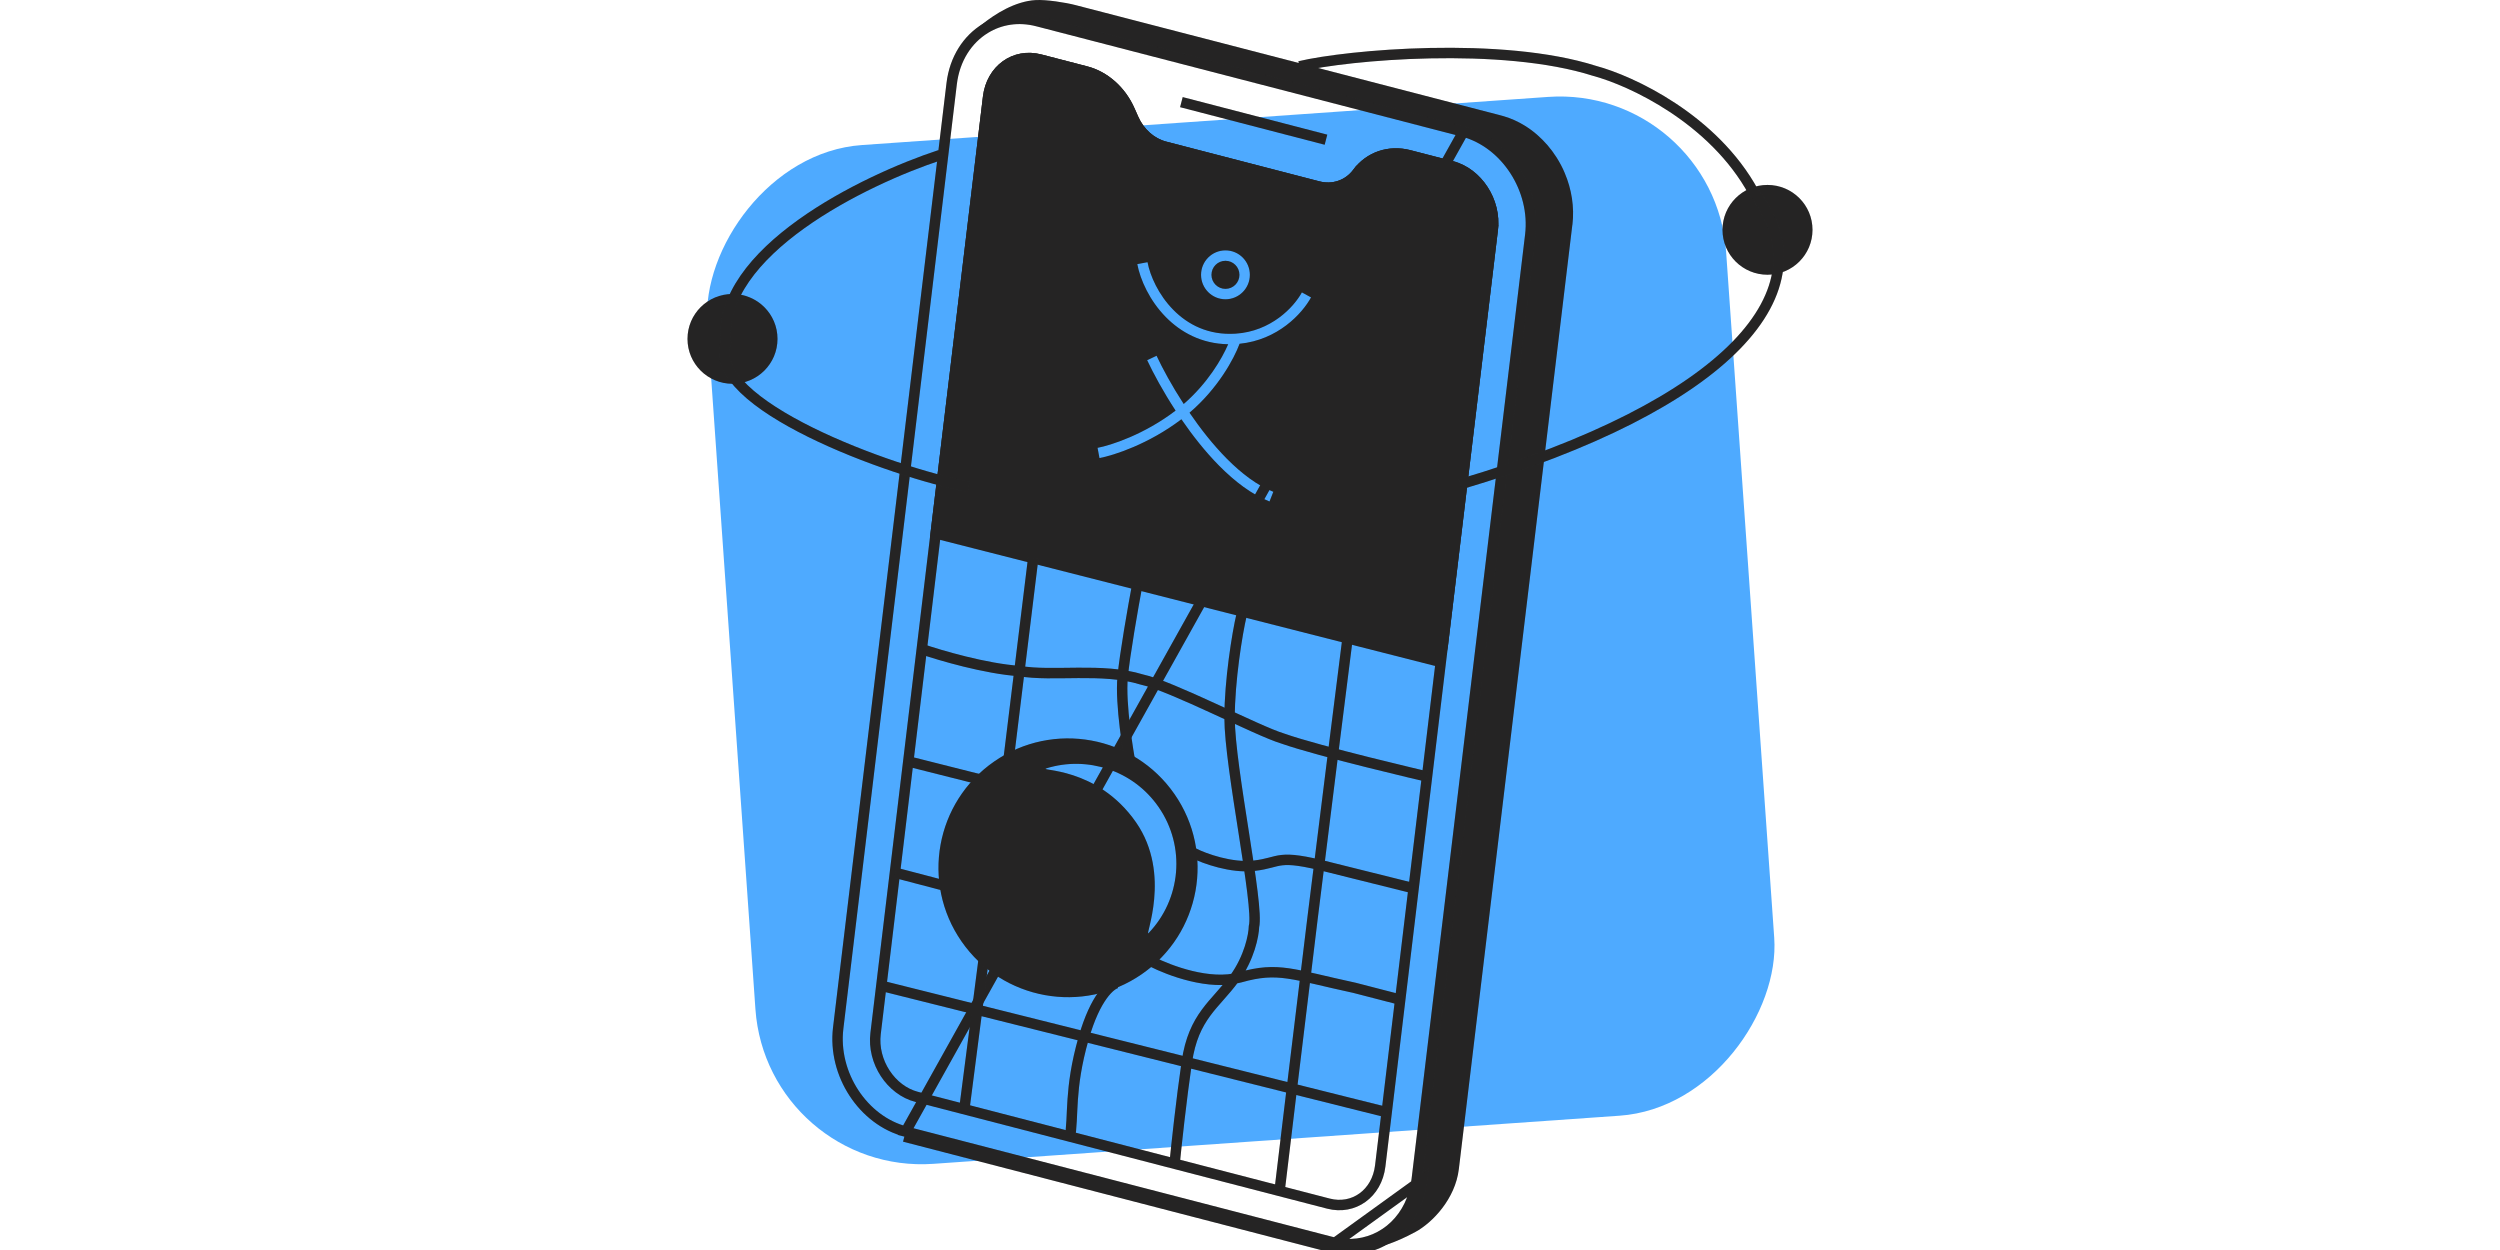
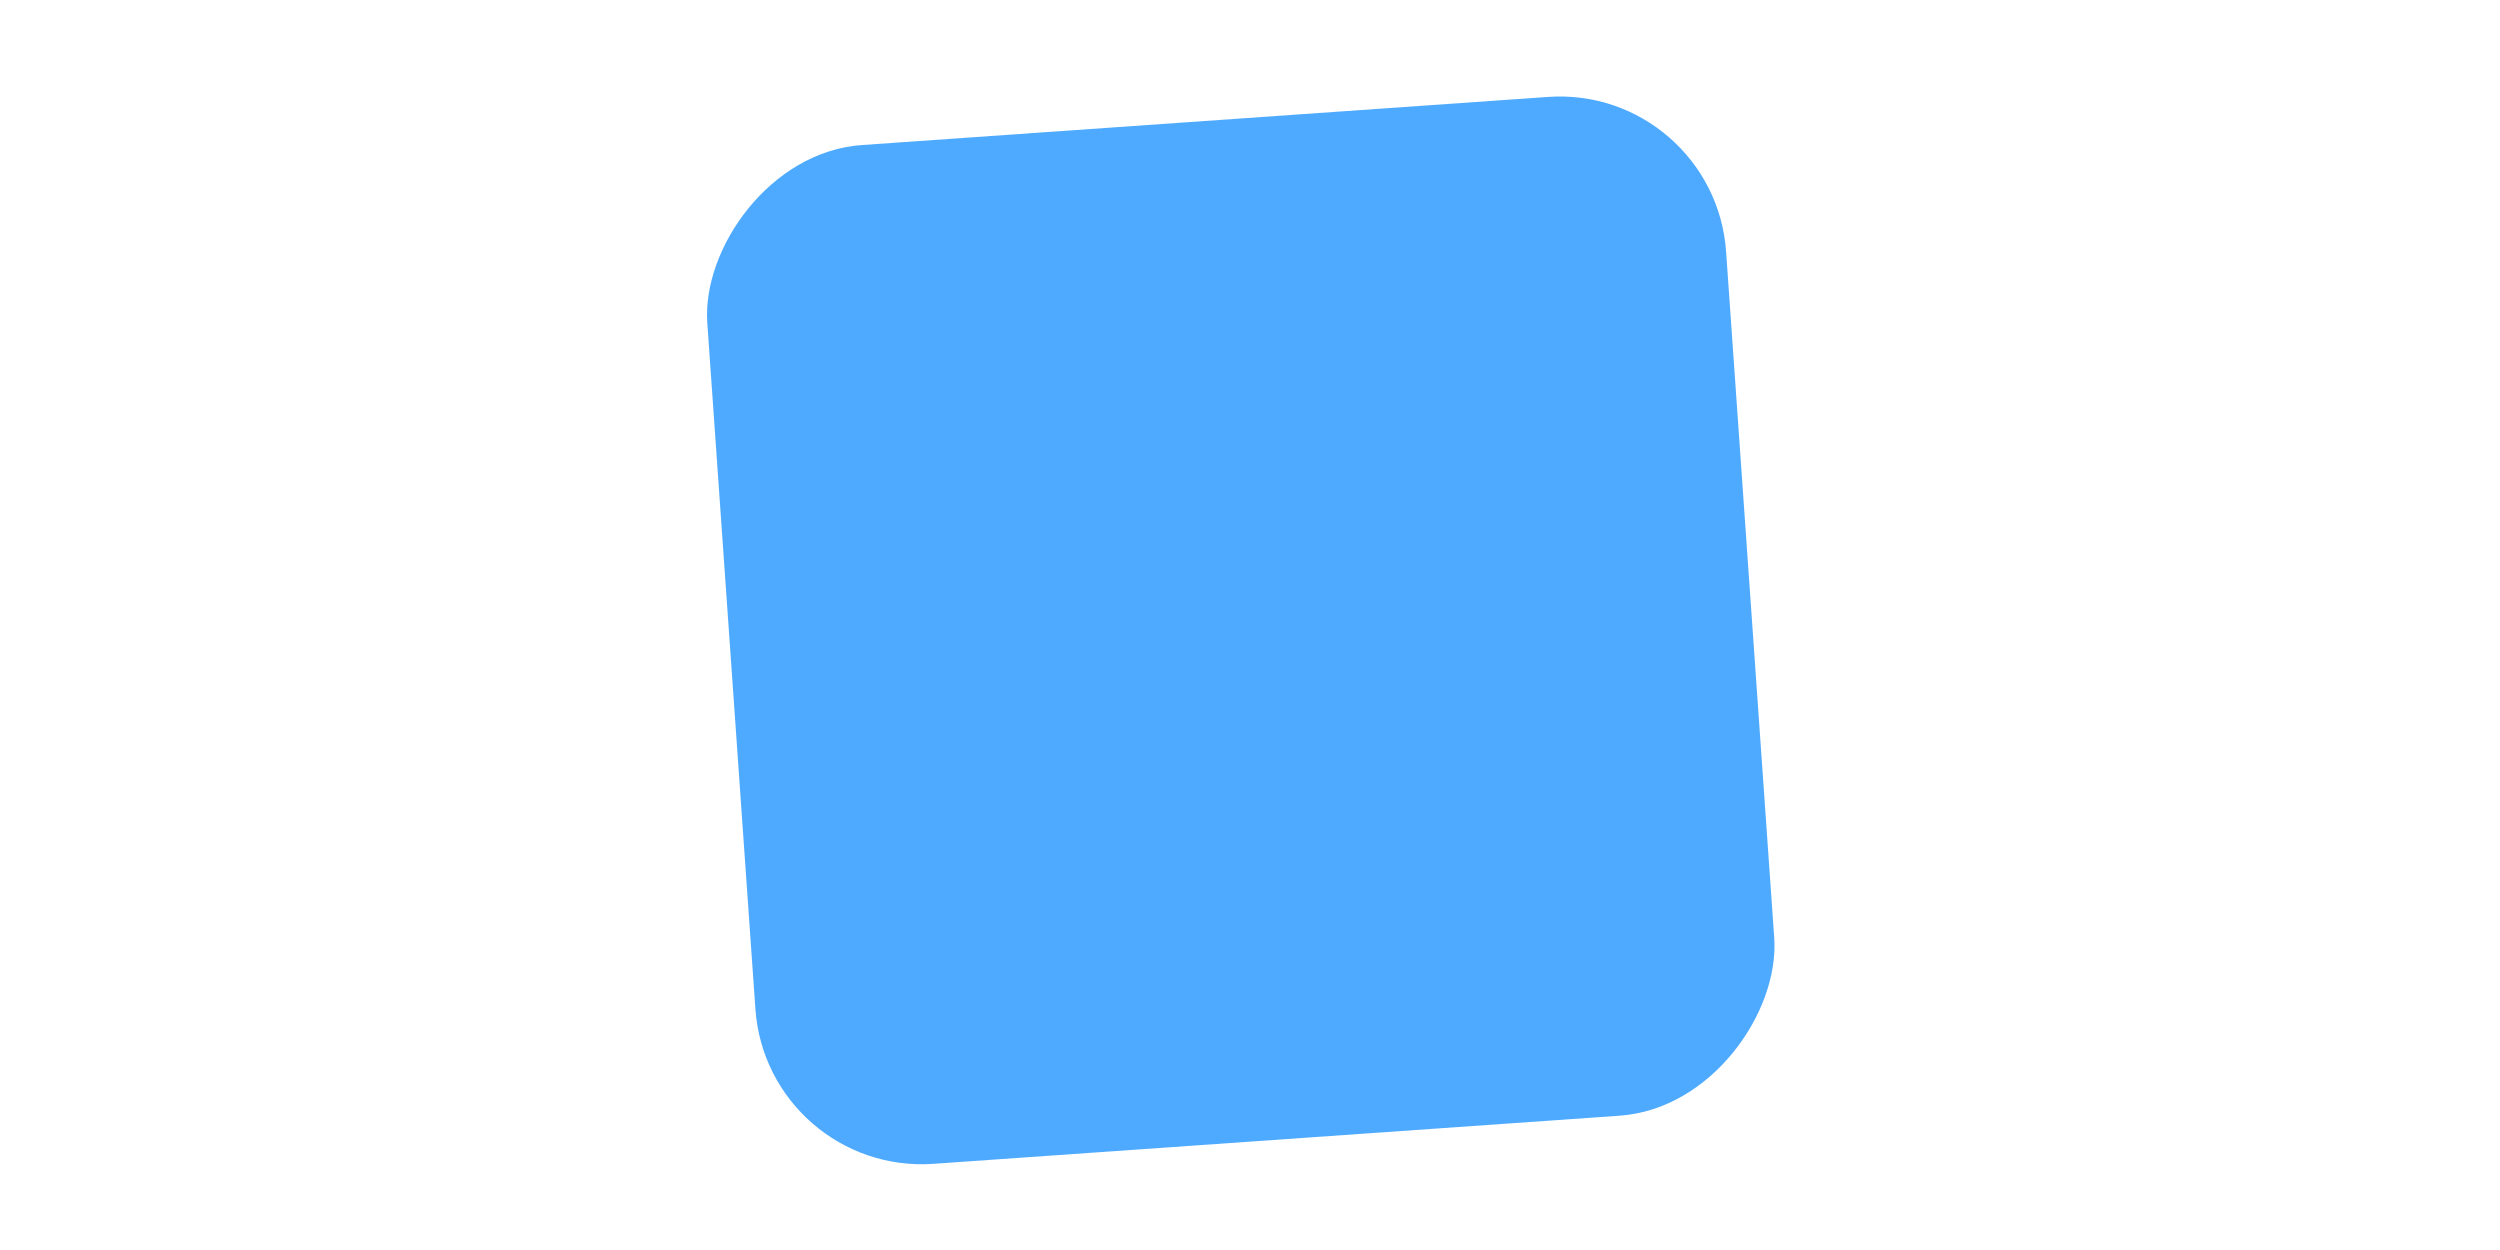
<svg xmlns="http://www.w3.org/2000/svg" width="240" height="120" viewBox="0 0 240 120" fill="none">
  <rect width="98" height="98" rx="16" transform="matrix(0.998 -0.07 -0.07 -0.998 73.641 112.848)" fill="#4EAAFF" />
  <g clip-path="url(#clip0_15630_19501)">
    <path d="M135.279 14.901L135.279 14.901L139.363 15.958L139.363 15.959C141.838 16.602 143.634 19.328 143.308 22.038L143.804 22.097L143.308 22.038L138.497 62.049L138.497 62.049L132.503 111.925C132.182 114.592 129.948 116.174 127.528 115.546L88.001 105.3C88.001 105.3 88 105.3 88 105.3C85.526 104.657 83.726 101.93 84.056 99.222L84.056 99.222L89.79 51.501L89.294 51.441L89.79 51.501L94.856 9.329C94.856 9.329 94.856 9.329 94.856 9.329C95.177 6.668 97.416 5.081 99.835 5.708C99.835 5.708 99.835 5.708 99.835 5.708L104.268 6.859C104.268 6.859 104.268 6.859 104.268 6.859C106.058 7.326 107.633 8.719 108.462 10.611L108.463 10.613L108.811 11.401C109.391 12.72 110.51 13.737 111.834 14.079C111.834 14.079 111.834 14.079 111.834 14.079L126.536 17.894L126.537 17.894C127.984 18.266 129.436 17.774 130.318 16.586L129.916 16.288L130.317 16.587C131.462 15.052 133.357 14.402 135.279 14.901Z" stroke="#2E2D2D" />
    <path d="M135.279 14.901L135.279 14.901L139.363 15.958L139.363 15.959C141.838 16.602 143.634 19.328 143.308 22.038L143.804 22.097L143.308 22.038L138.497 62.049L138.497 62.049L132.503 111.925C132.182 114.592 129.948 116.174 127.528 115.546L88.001 105.3C88.001 105.3 88 105.3 88 105.3C85.526 104.657 83.726 101.93 84.056 99.222L84.056 99.222L89.79 51.501L89.294 51.441L89.79 51.501L94.856 9.329C94.856 9.329 94.856 9.329 94.856 9.329C95.177 6.668 97.416 5.081 99.835 5.708C99.835 5.708 99.835 5.708 99.835 5.708L104.268 6.859C104.268 6.859 104.268 6.859 104.268 6.859C106.058 7.326 107.633 8.719 108.462 10.611L108.463 10.613L108.811 11.401C109.391 12.72 110.51 13.737 111.834 14.079C111.834 14.079 111.834 14.079 111.834 14.079L126.536 17.894L126.537 17.894C127.984 18.266 129.436 17.774 130.318 16.586L129.916 16.288L130.317 16.587C131.462 15.052 133.357 14.402 135.279 14.901Z" stroke="black" stroke-opacity="0.2" />
    <path d="M150.947 21.567L140.049 112.228C139.71 115.078 137.53 117.371 135.876 118.267C131.86 120.447 129.813 119.962 129.73 119.937C130.113 119.732 130.515 119.521 130.913 119.286C133.593 118.669 135.679 116.362 136.057 113.173L146.956 22.512C147.486 18.114 144.58 13.676 140.485 12.613L99.686 2.029C97.659 1.505 95.715 1.901 94.207 2.974C93.844 3.072 93.501 3.194 93.167 3.346C93.216 3.292 93.648 2.856 94.325 2.308C95.499 1.367 97.428 0.114 99.455 0.006C100.417 -0.043 102.258 0.226 103.289 0.5L144.099 11.085C144.197 11.11 144.31 11.139 144.408 11.173C145.095 11.379 145.738 11.673 146.347 12.045C146.784 12.314 147.196 12.613 147.574 12.946C147.928 13.255 148.257 13.593 148.566 13.945C148.88 14.313 149.17 14.71 149.435 15.121C149.734 15.596 150.004 16.096 150.22 16.625C150.873 18.163 151.153 19.872 150.952 21.576L150.947 21.567Z" fill="#2E2D2D" />
    <path d="M150.947 21.567L140.049 112.228C139.71 115.078 137.53 117.371 135.876 118.267C131.86 120.447 129.813 119.962 129.73 119.937C130.113 119.732 130.515 119.521 130.913 119.286C133.593 118.669 135.679 116.362 136.057 113.173L146.956 22.512C147.486 18.114 144.58 13.676 140.485 12.613L99.686 2.029C97.659 1.505 95.715 1.901 94.207 2.974C93.844 3.072 93.501 3.194 93.167 3.346C93.216 3.292 93.648 2.856 94.325 2.308C95.499 1.367 97.428 0.114 99.455 0.006C100.417 -0.043 102.258 0.226 103.289 0.5L144.099 11.085C144.197 11.11 144.31 11.139 144.408 11.173C145.095 11.379 145.738 11.673 146.347 12.045C146.784 12.314 147.196 12.613 147.574 12.946C147.928 13.255 148.257 13.593 148.566 13.945C148.88 14.313 149.17 14.71 149.435 15.121C149.734 15.596 150.004 16.096 150.22 16.625C150.873 18.163 151.153 19.872 150.952 21.576L150.947 21.567Z" fill="black" fill-opacity="0.2" />
    <path d="M113.414 9.805L127.293 13.411" stroke="#2E2D2D" />
    <path d="M113.414 9.805L127.293 13.411" stroke="black" stroke-opacity="0.2" />
    <path d="M140.486 12.637L140.424 12.621L99.615 2.041L99.614 2.041C97.77 1.56 96.006 1.86 94.587 2.732L94.586 2.733C92.889 3.77 91.648 5.638 91.361 8.028C91.361 8.028 91.361 8.028 91.361 8.028L80.468 98.689L80.468 98.69C79.931 103.116 82.869 107.573 86.945 108.632L140.486 12.637ZM140.486 12.637H140.489C144.533 13.724 147.435 18.158 146.906 22.569L136.008 113.225L136.008 113.225C135.568 116.892 132.9 119.332 129.718 119.436L129.717 119.436C129.085 119.459 128.427 119.387 127.754 119.212L127.754 119.212L86.945 108.632L140.486 12.637ZM127.629 119.696C128.345 119.882 129.052 119.96 129.735 119.936C133.186 119.823 136.038 117.173 136.504 113.285L127.629 119.696ZM127.629 119.696L86.819 109.116L127.629 119.696Z" stroke="#2E2D2D" />
    <path d="M140.486 12.637L140.424 12.621L99.615 2.041L99.614 2.041C97.77 1.56 96.006 1.86 94.587 2.732L94.586 2.733C92.889 3.77 91.648 5.638 91.361 8.028C91.361 8.028 91.361 8.028 91.361 8.028L80.468 98.689L80.468 98.69C79.931 103.116 82.869 107.573 86.945 108.632L140.486 12.637ZM140.486 12.637H140.489C144.533 13.724 147.435 18.158 146.906 22.569L136.008 113.225L136.008 113.225C135.568 116.892 132.9 119.332 129.718 119.436L129.717 119.436C129.085 119.459 128.427 119.387 127.754 119.212L127.754 119.212L86.945 108.632L140.486 12.637ZM127.629 119.696C128.345 119.882 129.052 119.96 129.735 119.936C133.186 119.823 136.038 117.173 136.504 113.285L127.629 119.696ZM127.629 119.696L86.819 109.116L127.629 119.696Z" stroke="black" stroke-opacity="0.2" />
-     <path fill-rule="evenodd" clip-rule="evenodd" d="M138.557 64.132L89.277 51.577L94.36 9.27C94.713 6.336 97.222 4.514 99.961 5.224L104.394 6.375C106.348 6.884 108.037 8.393 108.92 10.411L109.269 11.199C109.794 12.395 110.8 13.296 111.959 13.595L126.662 17.41C127.918 17.733 129.16 17.307 129.916 16.288C131.188 14.584 133.294 13.869 135.405 14.417L139.494 15.475L139.489 15.466C142.223 16.176 144.158 19.149 143.804 22.087L138.993 62.099C138.817 62.922 138.557 64.132 138.557 64.132ZM116.301 26.384C116.301 25.638 116.904 25.036 117.644 25.036C118.384 25.036 118.986 25.638 118.986 26.384C118.986 27.129 118.384 27.731 117.644 27.731C116.904 27.731 116.301 27.129 116.301 26.384ZM117.644 24.036C116.349 24.036 115.301 25.089 115.301 26.384C115.301 27.679 116.349 28.731 117.644 28.731C118.939 28.731 119.986 27.679 119.986 26.384C119.986 25.089 118.939 24.036 117.644 24.036ZM109.18 25.354C109.462 26.857 110.361 28.852 111.914 30.435C113.342 31.889 115.334 33.003 117.904 33.047C117.311 34.429 115.942 36.782 113.636 38.782C112.492 37.021 111.592 35.351 111.032 34.153L110.126 34.577C110.716 35.837 111.659 37.584 112.856 39.417C109.86 41.714 106.612 42.759 105.365 42.992L105.549 43.975C106.922 43.718 110.291 42.627 113.413 40.25C114.475 41.797 115.708 43.369 117.055 44.728C118.528 46.215 120.16 47.471 121.875 48.143L122.24 47.212C120.706 46.61 119.188 45.46 117.766 44.025C116.454 42.7 115.242 41.153 114.194 39.621C116.934 37.28 118.457 34.457 119 33.002C122.664 32.636 124.994 30.132 125.86 28.551L124.982 28.07C124.203 29.494 122.022 31.816 118.604 32.032C115.996 32.196 114.024 31.156 112.628 29.734C111.219 28.3 110.41 26.487 110.163 25.17L109.18 25.354Z" fill="#2E2D2D" />
-     <path fill-rule="evenodd" clip-rule="evenodd" d="M138.557 64.132L89.277 51.577L94.36 9.27C94.713 6.336 97.222 4.514 99.961 5.224L104.394 6.375C106.348 6.884 108.037 8.393 108.92 10.411L109.269 11.199C109.794 12.395 110.8 13.296 111.959 13.595L126.662 17.41C127.918 17.733 129.16 17.307 129.916 16.288C131.188 14.584 133.294 13.869 135.405 14.417L139.494 15.475L139.489 15.466C142.223 16.176 144.158 19.149 143.804 22.087L138.993 62.099C138.817 62.922 138.557 64.132 138.557 64.132ZM116.301 26.384C116.301 25.638 116.904 25.036 117.644 25.036C118.384 25.036 118.986 25.638 118.986 26.384C118.986 27.129 118.384 27.731 117.644 27.731C116.904 27.731 116.301 27.129 116.301 26.384ZM117.644 24.036C116.349 24.036 115.301 25.089 115.301 26.384C115.301 27.679 116.349 28.731 117.644 28.731C118.939 28.731 119.986 27.679 119.986 26.384C119.986 25.089 118.939 24.036 117.644 24.036ZM109.18 25.354C109.462 26.857 110.361 28.852 111.914 30.435C113.342 31.889 115.334 33.003 117.904 33.047C117.311 34.429 115.942 36.782 113.636 38.782C112.492 37.021 111.592 35.351 111.032 34.153L110.126 34.577C110.716 35.837 111.659 37.584 112.856 39.417C109.86 41.714 106.612 42.759 105.365 42.992L105.549 43.975C106.922 43.718 110.291 42.627 113.413 40.25C114.475 41.797 115.708 43.369 117.055 44.728C118.528 46.215 120.16 47.471 121.875 48.143L122.24 47.212C120.706 46.61 119.188 45.46 117.766 44.025C116.454 42.7 115.242 41.153 114.194 39.621C116.934 37.28 118.457 34.457 119 33.002C122.664 32.636 124.994 30.132 125.86 28.551L124.982 28.07C124.203 29.494 122.022 31.816 118.604 32.032C115.996 32.196 114.024 31.156 112.628 29.734C111.219 28.3 110.41 26.487 110.163 25.17L109.18 25.354Z" fill="black" fill-opacity="0.2" />
    <path d="M129.324 61.62C129.324 61.62 127.277 77.803 126.001 88.176C124.729 98.515 122.798 114.657 122.798 114.657M119.202 58.989C118.759 60.839 118.039 65.407 118.039 68.894C118.039 73.687 120.896 86.926 120.382 88.955C120.359 89.78 119.95 91.933 118.496 93.941C116.678 96.451 114.586 97.517 113.934 101.953C113.413 105.502 112.917 110.103 112.734 111.96M109.151 56.285C108.776 58.292 107.975 62.84 107.775 64.981C107.525 67.657 108.359 72.381 108.484 73.133M107.233 94.371C106.635 94.483 105.157 95.701 104.023 99.681C102.605 104.656 103.105 107.122 102.688 109.338M92.556 106.621L94.516 91.445M99.186 53.609L97.862 64.418M96.768 73.342L97.862 64.418M88.471 62.306C90.256 62.92 94.634 64.202 97.862 64.418M97.862 64.418C101.062 64.981 105.815 64.061 109.609 65.232C112.44 65.831 120.758 70.188 123.117 70.891C126.643 72.144 136.987 74.552 136.987 74.552M87.248 73.106L93.94 74.794M114.591 81.895C115.627 82.43 118.235 83.357 120.382 83.112C123.065 82.807 122.455 81.922 127.671 83.273L135.744 85.285M85.957 83.785L90.573 84.997M84.593 94.627L133.083 106.767M110.61 92.332C112.209 93.145 116.128 94.656 119.063 93.822C122.731 92.781 124.062 93.546 130.035 94.832L134.499 95.987" stroke="#2E2D2D" />
    <path d="M129.324 61.62C129.324 61.62 127.277 77.803 126.001 88.176C124.729 98.515 122.798 114.657 122.798 114.657M119.202 58.989C118.759 60.839 118.039 65.407 118.039 68.894C118.039 73.687 120.896 86.926 120.382 88.955C120.359 89.78 119.95 91.933 118.496 93.941C116.678 96.451 114.586 97.517 113.934 101.953C113.413 105.502 112.917 110.103 112.734 111.96M109.151 56.285C108.776 58.292 107.975 62.84 107.775 64.981C107.525 67.657 108.359 72.381 108.484 73.133M107.233 94.371C106.635 94.483 105.157 95.701 104.023 99.681C102.605 104.656 103.105 107.122 102.688 109.338M92.556 106.621L94.516 91.445M99.186 53.609L97.862 64.418M96.768 73.342L97.862 64.418M88.471 62.306C90.256 62.92 94.634 64.202 97.862 64.418M97.862 64.418C101.062 64.981 105.815 64.061 109.609 65.232C112.44 65.831 120.758 70.188 123.117 70.891C126.643 72.144 136.987 74.552 136.987 74.552M87.248 73.106L93.94 74.794M114.591 81.895C115.627 82.43 118.235 83.357 120.382 83.112C123.065 82.807 122.455 81.922 127.671 83.273L135.744 85.285M85.957 83.785L90.573 84.997M84.593 94.627L133.083 106.767M110.61 92.332C112.209 93.145 116.128 94.656 119.063 93.822C122.731 92.781 124.062 93.546 130.035 94.832L134.499 95.987" stroke="black" stroke-opacity="0.2" />
-     <path d="M112.754 76.238C108.847 70.6 101.1 69.19 95.45 73.098C89.804 77.002 88.395 84.741 92.308 90.378C96.215 96.016 103.962 97.426 109.607 93.523C115.258 89.619 116.667 81.88 112.754 76.238ZM110.265 89.575C109.823 90.04 112.533 83.962 109.067 78.956C105.312 73.539 99.558 74.034 100.472 73.755C104.374 72.55 108.773 73.936 111.223 77.472C113.869 81.288 113.363 86.347 110.265 89.575Z" fill="#2E2D2D" />
    <path d="M112.754 76.238C108.847 70.6 101.1 69.19 95.45 73.098C89.804 77.002 88.395 84.741 92.308 90.378C96.215 96.016 103.962 97.426 109.607 93.523C115.258 89.619 116.667 81.88 112.754 76.238ZM110.265 89.575C109.823 90.04 112.533 83.962 109.067 78.956C105.312 73.539 99.558 74.034 100.472 73.755C104.374 72.55 108.773 73.936 111.223 77.472C113.869 81.288 113.363 86.347 110.265 89.575Z" fill="black" fill-opacity="0.2" />
-     <path d="M70.32 36.843C72.706 36.843 74.64 34.913 74.64 32.533C74.64 30.152 72.706 28.223 70.32 28.223C67.934 28.223 66 30.152 66 32.533C66 34.913 67.934 36.843 70.32 36.843Z" fill="#2E2D2D" />
    <path d="M70.32 36.843C72.706 36.843 74.64 34.913 74.64 32.533C74.64 30.152 72.706 28.223 70.32 28.223C67.934 28.223 66 30.152 66 32.533C66 34.913 67.934 36.843 70.32 36.843Z" fill="black" fill-opacity="0.2" />
    <path d="M169.68 26.374C172.066 26.374 174 24.445 174 22.064C174 19.684 172.066 17.754 169.68 17.754C167.294 17.754 165.36 19.684 165.36 22.064C165.36 24.445 167.294 26.374 169.68 26.374Z" fill="#2E2D2D" />
-     <path d="M169.68 26.374C172.066 26.374 174 24.445 174 22.064C174 19.684 172.066 17.754 169.68 17.754C167.294 17.754 165.36 19.684 165.36 22.064C165.36 24.445 167.294 26.374 169.68 26.374Z" fill="black" fill-opacity="0.2" />
+     <path d="M169.68 26.374C172.066 26.374 174 24.445 174 22.064C167.294 17.754 165.36 19.684 165.36 22.064C165.36 24.445 167.294 26.374 169.68 26.374Z" fill="black" fill-opacity="0.2" />
    <path d="M90.263 14.88C83.029 17.249 68.784 24.175 69.676 32.92C67.702 38.773 85.514 45.315 92.982 46.735M124.757 6.367C129.364 5.272 144.148 3.946 153.097 6.809C156.571 7.744 164.482 11.382 168.342 18.458C175.798 27.842 165.843 38.908 140.188 46.494" stroke="#2E2D2D" />
    <path d="M90.263 14.88C83.029 17.249 68.784 24.175 69.676 32.92C67.702 38.773 85.514 45.315 92.982 46.735M124.757 6.367C129.364 5.272 144.148 3.946 153.097 6.809C156.571 7.744 164.482 11.382 168.342 18.458C175.798 27.842 165.843 38.908 140.188 46.494" stroke="black" stroke-opacity="0.2" />
  </g>
  <defs>
    <clipPath id="clip0_15630_19501">
-       <rect width="108" height="120" fill="white" transform="translate(66)" />
-     </clipPath>
+       </clipPath>
  </defs>
</svg>